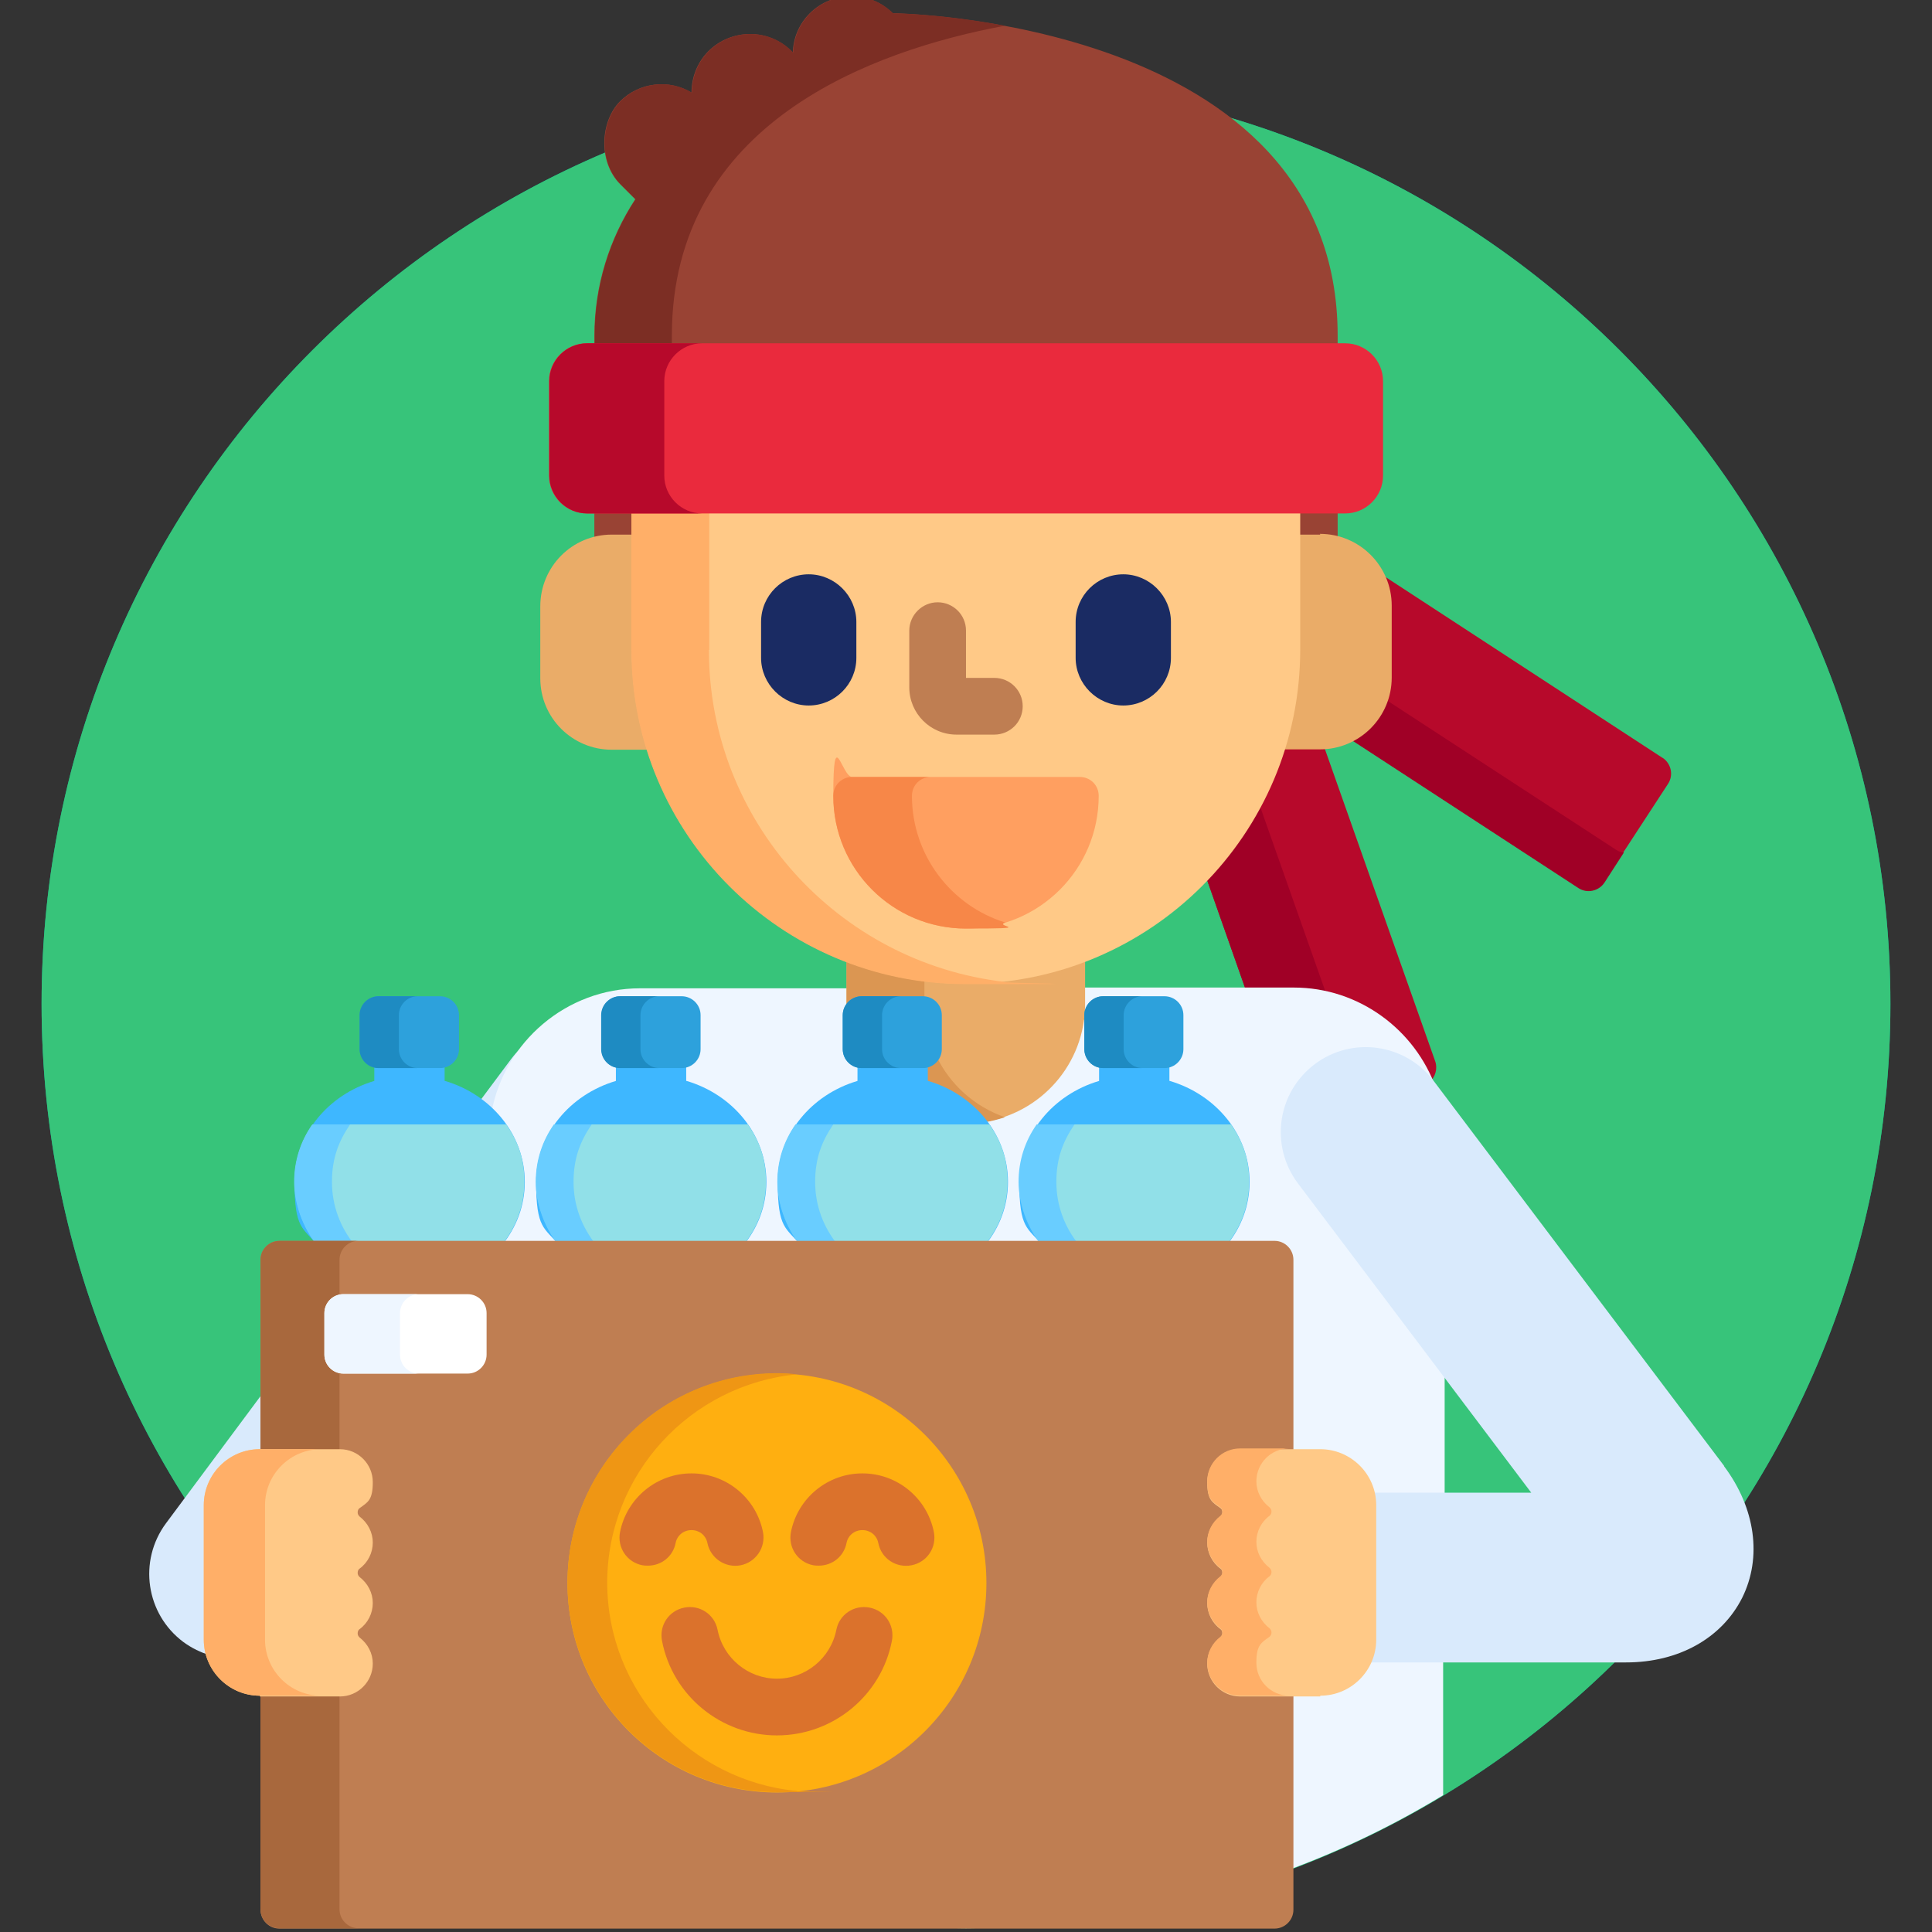
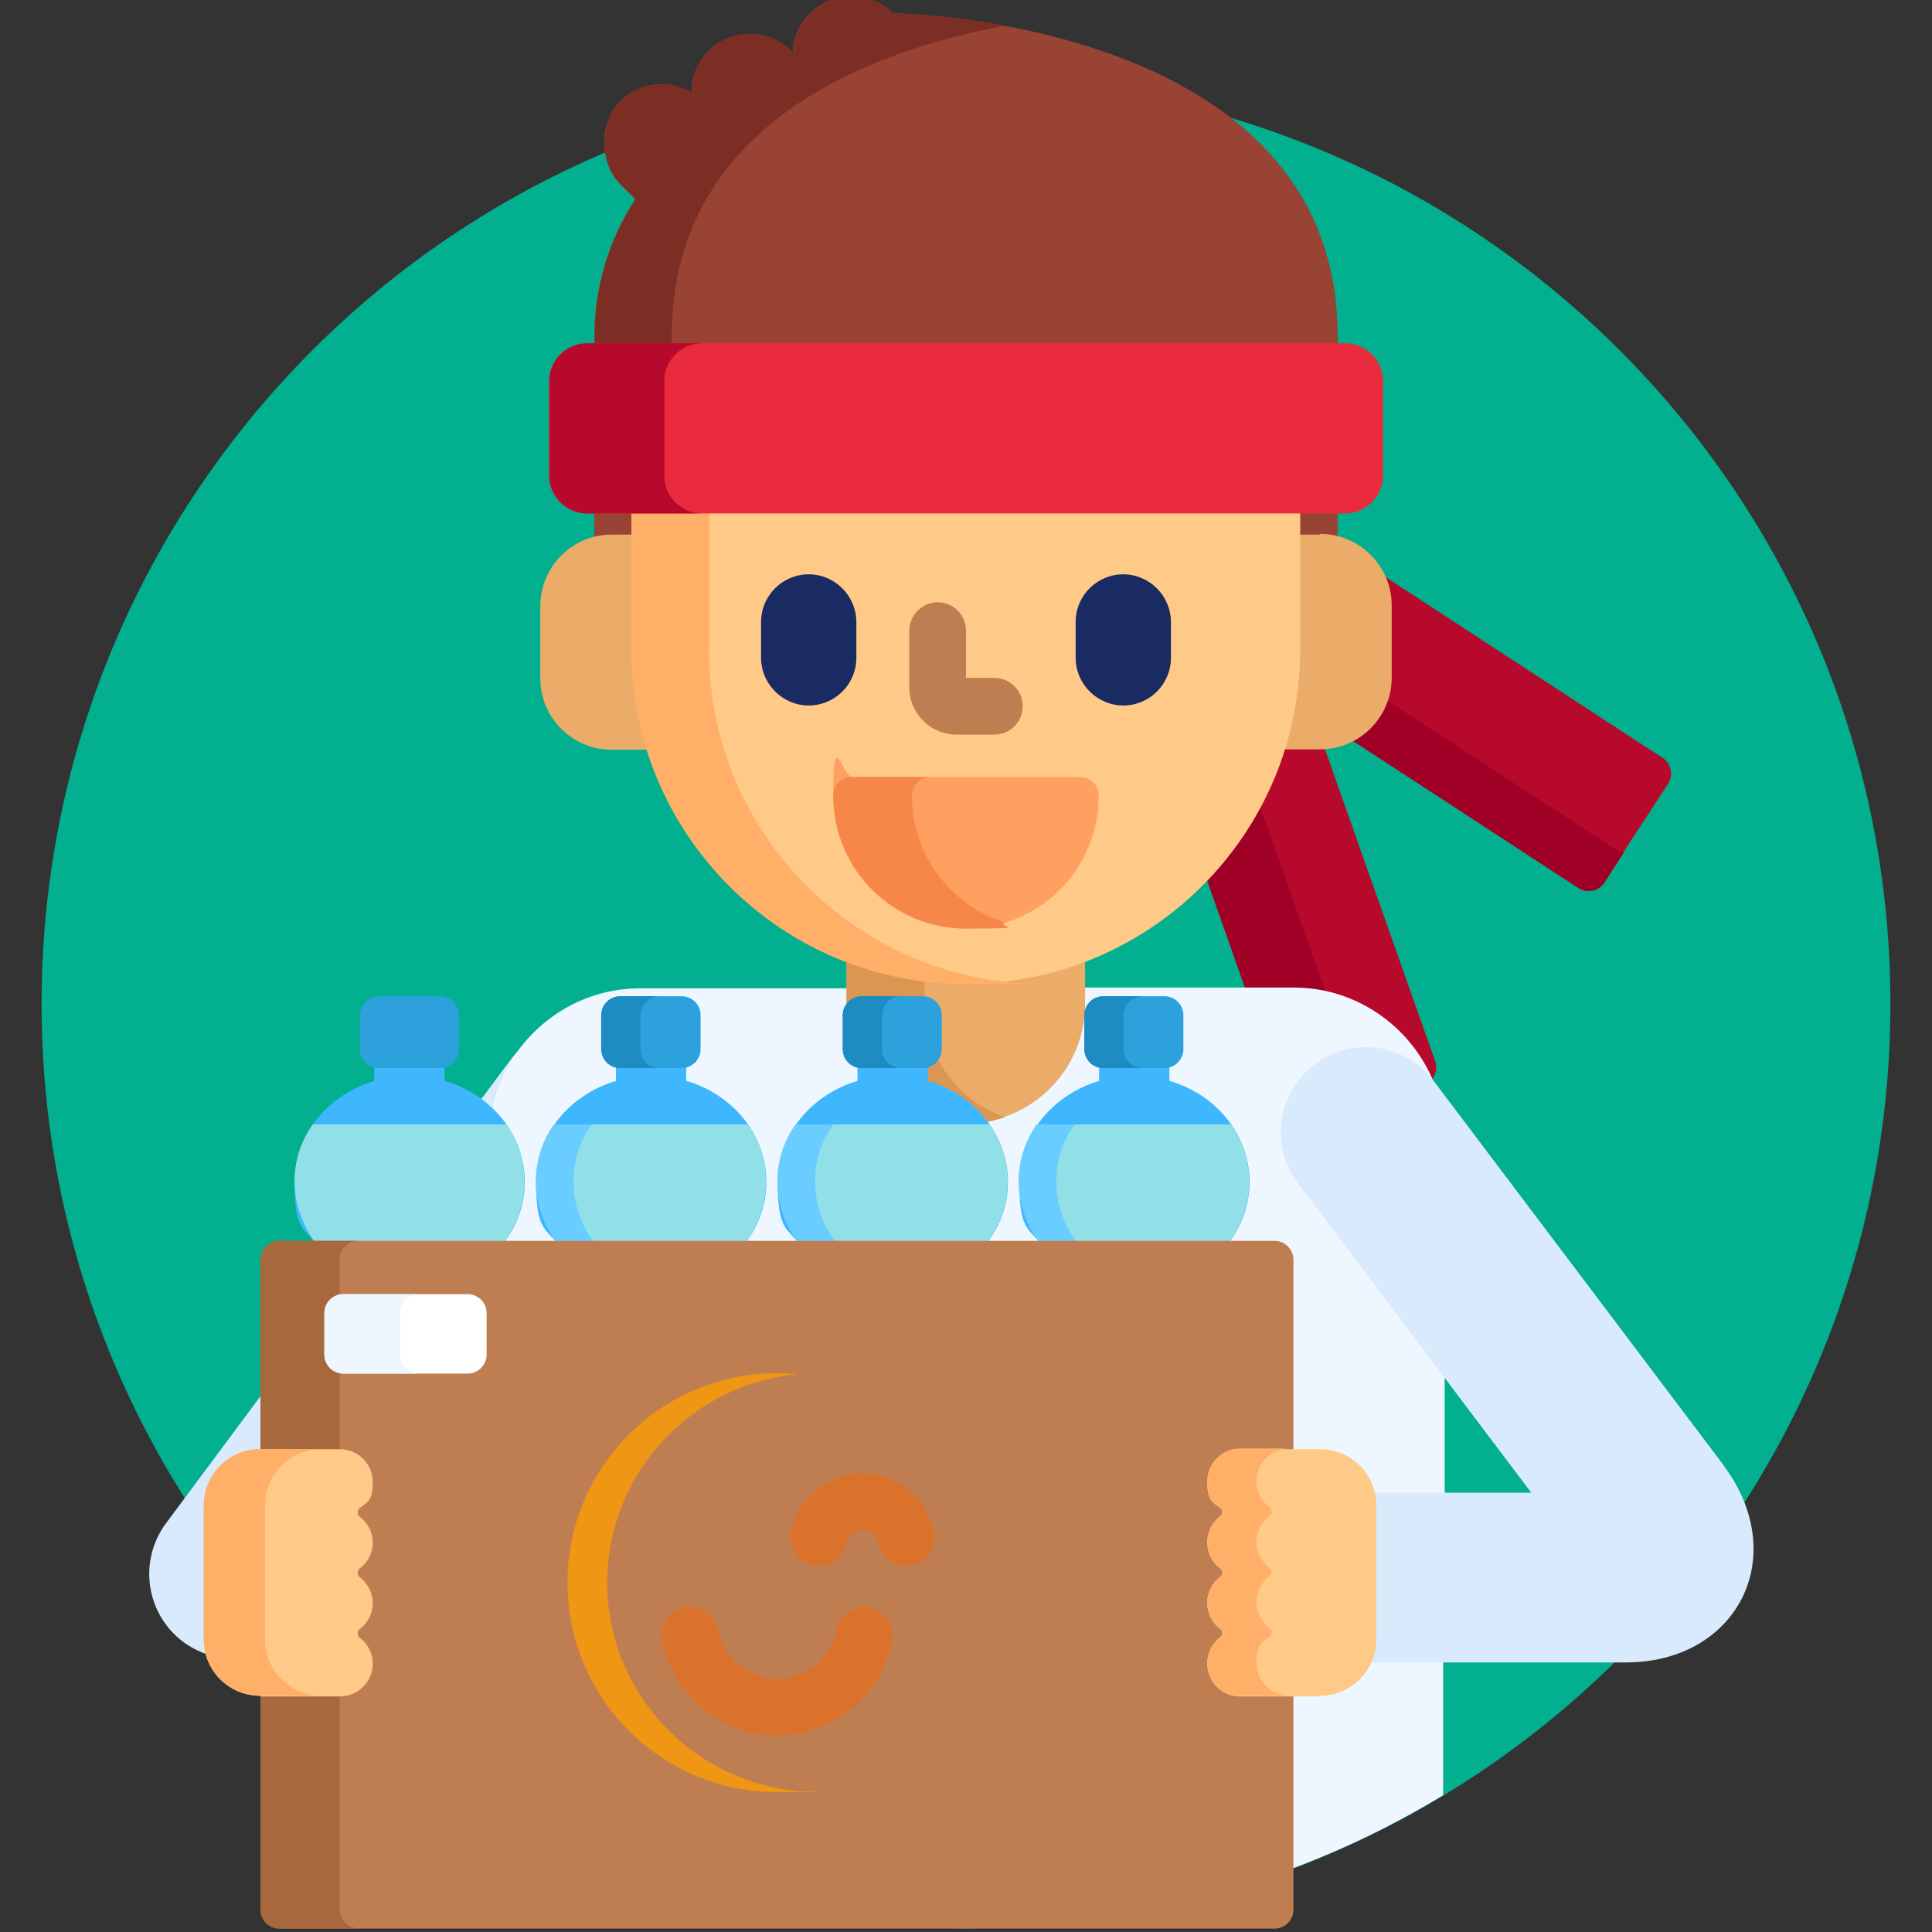
<svg xmlns="http://www.w3.org/2000/svg" id="Layer_1" viewBox="0 0 511 511">
  <rect x="0" y="0" width="511" height="511" fill="#333333" stroke="none" />
  <defs>
    <style>      .st0 {        fill: #a00026;      }      .st1 {        fill: #ffaf68;      }      .st2 {        fill: #91e0e8;      }      .st3 {        fill: #f78748;      }      .st4 {        fill: #db722c;      }      .st5 {        fill: #ea2a3d;      }      .st6 {        fill: #bf7e52;      }      .st7 {        fill: #fff;      }      .st8 {        fill: #eaac68;      }      .st9 {        fill: #ef9614;      }      .st10 {        fill: #02af8e;      }      .st11 {        fill: #db9652;      }      .st12 {        fill: #69cdff;      }      .st13 {        fill: #d9eafc;      }      .st14 {        fill: #ffaf10;      }      .st15 {        fill: #7c2e24;      }      .st16 {        fill: #3eb7ff;      }      .st17 {        fill: #eef6ff;      }      .st18 {        fill: #1e8bc2;      }      .st19 {        fill: #994334;      }      .st20 {        fill: #ff9f60;      }      .st21 {        fill: #2da1dc;      }      .st22 {        fill: #ffc987;      }      .st23 {        fill: #b7092b;      }      .st24 {        fill: #37c47a;      }      .st25 {        fill: #a8683d;      }      .st26 {        fill: #1a2b63;      }    </style>
  </defs>
  <path class="st10" d="M500,265.5c0,135-109.5,244.5-244.5,244.5S11,400.5,11,265.5,120.5,21,255.5,21s244.5,109.5,244.5,244.5Z" />
-   <path class="st24" d="M500,265.5c0,135-109.5,244.5-244.5,244.5S11,400.5,11,265.5,120.5,21,255.5,21s244.5,109.5,244.5,244.5Z" />
  <path class="st13" d="M54.9,433.7v-35.6c0-7.6,6.2-13.9,13.9-13.9h1.2v-16.4l-26.1,35.1c-7.4,10-5.3,24,4.6,31.4,2.2,1.6,4.6,2.8,7.1,3.5-.4-1.3-.6-2.7-.6-4.2Z" />
  <path class="st13" d="M129.4,293.7l1.3,1.2.4-1.7c1.5-6.9,4.8-13.1,9.3-18.1-1.9,1.3-3.7,3-5.2,5l-8.5,11.4c.9.7,1.8,1.4,2.7,2.2Z" />
  <path class="st23" d="M341.9,262.4c15.7,0,29.3,9.4,35.4,22.8.3.3.5.6.8,1,1.5-1.3,2.2-3.5,1.5-5.5l-29.5-83.5c-.3,0-.6,0-.9,0h-10l-.2.7c-3.9,12.7-10.9,24.4-20,34.1l10.7,30.4h12.2Z" />
  <path class="st0" d="M341.9,262.4c3.1,0,6.2.4,9.1,1.1l-18-51c-3.7,7.1-8.5,13.7-14,19.5l10.7,30.4h12.2Z" />
  <path class="st23" d="M439.8,200.5l-74.9-48.9c1.4,2.6,2.2,5.5,2.2,8.6v19c0,7.1-4.1,13.2-10.1,16.1l60.4,39.4c2.3,1.5,5.4.8,6.9-1.5l16.9-25.9c1.5-2.3.8-5.4-1.5-6.9Z" />
  <path class="st0" d="M427.5,224.8l-61.2-39.9c-1.5,4.6-4.9,8.5-9.2,10.6l60.4,39.4c2.3,1.5,5.4.8,6.9-1.5l5.1-7.9c-.7-.1-1.4-.3-2-.7Z" />
  <path class="st19" d="M157.2,91.8h196.6v-3C353.8,5,236.1,3.5,236.1,3.5c-6-6-15.8-6-21.9,0-2.9,2.9-4.4,6.6-4.5,10.4l-.4-.4c-6-6-15.8-6-21.9,0-3,3-4.5,7-4.5,11-5.9-3.6-13.8-2.8-18.9,2.3s-6,15.8,0,21.9l4,4c-6.8,10.4-10.8,22.8-10.8,36.1v3Z" />
  <path class="st19" d="M161.8,142.4h6.3v-7.6h-10.9v8.2c1.5-.4,3-.6,4.6-.6Z" />
  <path class="st19" d="M342.9,134.7v7.6h6.3c1.6,0,3.1.2,4.6.6v-8.2h-10.9Z" />
  <path class="st15" d="M157.2,91.8h20.5v-3c0-56.4,53.2-75.5,88.1-82-17-3.2-29.6-3.3-29.6-3.3-6-6-15.8-6-21.9,0-2.9,2.9-4.4,6.6-4.5,10.4l-.4-.4c-6-6-15.8-6-21.9,0-3,3-4.5,7-4.5,11-5.9-3.6-13.8-2.8-18.9,2.3s-6,15.8,0,21.9l4,4c-6.8,10.4-10.8,22.8-10.8,36.1v3Z" />
  <path class="st8" d="M168.1,171.9v-30.5h-6.3c-10.5,0-18.9,8.5-18.9,19v19c0,10.5,8.5,18.9,18.9,18.9h10.3c-2.6-8.3-4.1-17.1-4.1-26.3Z" />
  <path class="st8" d="M349.2,141.4h-6.3v30.5c0,9.2-1.4,18-4.1,26.3h10.3c10.5,0,19-8.5,19-19v-19c0-10.5-8.5-19-19-19Z" />
  <g>
    <path class="st17" d="M290.8,286.9l.7-.2v-5.2l-.7-.2c-1.8-.5-3-2-3-3.8v-7.8h-2c-1.7,13.2-11.7,23.7-24.9,26l-1.6.3,1,1.3c3.4,4.5,5.2,9.8,5.2,15.3s-1.7,10.6-5,15.1l-1.2,1.6h17.4l-1.2-1.6c-3.3-4.5-5-9.7-5-15.1,0-11.8,8.2-22.1,20.4-25.7Z" />
    <path class="st17" d="M286.1,265.6c0,.5,0,1,0,1.4l2,.3c.5-1.7,2.1-2.9,3.8-2.9h16.2c2.2,0,4,1.8,4,4v9c0,1.8-1.2,3.4-3,3.8l-.7.2v5.2l.7.2c12.2,3.6,20.4,14,20.4,25.7s-1.7,10.6-5,15.1l-1.2,1.6h14c2.2,0,4,1.8,4,4v51h8.1c6.5,0,12,4.4,13.5,10.7l.2.8h19v-33.4l-37.7-50c-3.5-4.6-4.9-10.2-4.1-15.9.8-5.7,3.8-10.7,8.3-14.2,3.8-2.8,8.2-4.3,12.9-4.3,6.8,0,13.1,3.1,17.2,8.5l1.1,1.4c-5.5-15.4-20.3-26.6-37.6-26.6h-55.8v4.2Z" />
    <path class="st17" d="M137.7,312.6c0,5.4-1.7,10.6-5,15.1l-1.2,1.6h17.4l-1.2-1.6c-3.3-4.5-5-9.7-5-15.1,0-11.8,8.2-22.1,20.4-25.7l.7-.2v-5.2l-.7-.2c-1.8-.5-3-2-3-3.8v-9c0-2.2,1.8-4,4-4h16.2c2.2,0,4,1.8,4,4v9c0,1.8-1.2,3.4-3,3.8l-.7.2v5.2l.7.2c12.2,3.6,20.4,14,20.4,25.7s-1.7,10.6-5,15.1l-1.2,1.6h17.4l-1.2-1.6c-3.3-4.5-5-9.7-5-15.1,0-11.8,8.2-22.1,20.4-25.7l.7-.2v-5.2l-.7-.2c-1.8-.5-3-2-3-3.8v-9c0-.8.3-1.6.8-2.3l.2-.3v-4.5h-55.8c-19.5,0-35.9,14.2-39.3,32.8,5,4.9,7.9,11.4,7.9,18.4Z" />
    <path class="st17" d="M233.3,509c7.3.7,14.7,1,22.2,1s14.9-.3,22.2-1h-44.4Z" />
    <path class="st17" d="M362.1,438.6l-.3.6c-2.2,5-7.2,8.3-12.7,8.3h-8.1v47c14.3-5.3,27.9-11.9,40.7-19.7v-36.2h-19.7Z" />
  </g>
  <path class="st8" d="M255.5,259.3c-11,0-21.6-2-31.6-5.9v12.1c0,.8,0,1.5,0,2.2.3-1.9,1.9-3.3,3.9-3.3h16.2c2.2,0,4,1.8,4,4v9c0,1.8-1.2,3.4-3,3.8l-.7.2v5.2l.7.2c6.2,1.8,11.3,5.4,14.9,10,15.3-2.2,27.1-15.3,27.1-31.3v-12.1c-10,3.9-20.6,5.9-31.6,5.9Z" />
  <path class="st11" d="M227.9,264.5h16.2c.1,0,.2,0,.4,0v-5.9c-7.1-.9-14-2.6-20.6-5.2v12.1c0,.8,0,1.5,0,2.2.3-1.9,1.9-3.3,3.9-3.3Z" />
  <path class="st11" d="M245.1,281.3l-.7.2v5.2l.7.2c6.2,1.8,11.3,5.4,14.9,10,2-.3,4-.8,5.8-1.4-8-2.8-14.5-8.6-18.1-16.1-.5,1-1.4,1.7-2.5,2Z" />
  <path class="st16" d="M117.6,285.9v-4.7c-.4.1-.8.2-1.2.2h-16.2c-.4,0-.8,0-1.2-.2v4.7c-12.2,3.6-21.1,14.2-21.1,26.7s2.2,12,6,16.7h48.9c3.8-4.7,6-10.4,6-16.7,0-12.5-8.9-23.1-21.1-26.7Z" />
  <path class="st21" d="M121.4,277.5c0,2.7-2.2,5-5,5h-16.2c-2.7,0-5-2.2-5-5v-9c0-2.7,2.2-5,5-5h16.2c2.7,0,5,2.2,5,5v9Z" />
-   <path class="st18" d="M105.5,277.5v-9c0-2.7,2.2-5,5-5h-10.4c-2.7,0-5,2.2-5,5v9c0,2.7,2.2,5,5,5h10.4c-2.7,0-5-2.2-5-5Z" />
  <path class="st2" d="M132.7,329.3c3.8-4.7,6-10.4,6-16.7s-1.8-10.8-4.8-15.2h-51.2c-3.1,4.4-4.8,9.6-4.8,15.2s2.2,12,6,16.7h48.9Z" />
-   <path class="st12" d="M93.8,329.3c-3.8-4.7-6-10.4-6-16.7s1.8-10.8,4.8-15.2h-10c-3.1,4.4-4.8,9.6-4.8,15.2s2.2,12,6,16.7h10Z" />
  <path class="st16" d="M181.5,285.9v-4.7c-.4.1-.8.2-1.2.2h-16.2c-.4,0-.8,0-1.2-.2v4.7c-12.2,3.6-21.1,14.2-21.1,26.7s2.2,12,6,16.7h48.9c3.8-4.7,6-10.4,6-16.7,0-12.5-8.9-23.1-21.1-26.7Z" />
  <path class="st21" d="M185.3,277.5c0,2.7-2.2,5-5,5h-16.2c-2.7,0-5-2.2-5-5v-9c0-2.7,2.2-5,5-5h16.2c2.7,0,5,2.2,5,5v9Z" />
  <path class="st18" d="M169.4,277.5v-9c0-2.7,2.2-5,5-5h-10.4c-2.7,0-5,2.2-5,5v9c0,2.7,2.2,5,5,5h10.4c-2.7,0-5-2.2-5-5Z" />
  <path class="st2" d="M196.6,329.3c3.8-4.7,6-10.4,6-16.7s-1.8-10.8-4.8-15.2h-51.2c-3.1,4.4-4.8,9.6-4.8,15.2s2.2,12,6,16.7h48.9Z" />
  <path class="st12" d="M157.7,329.3c-3.8-4.7-6-10.4-6-16.7s1.8-10.8,4.8-15.2h-10c-3.1,4.4-4.8,9.6-4.8,15.2s2.2,12,6,16.7h10Z" />
  <path class="st16" d="M245.4,285.9v-4.7c-.4.1-.8.2-1.2.2h-16.2c-.4,0-.8,0-1.2-.2v4.7c-12.2,3.6-21.1,14.2-21.1,26.7s2.2,12,6,16.7h48.9c3.8-4.7,6-10.4,6-16.7,0-12.5-8.9-23.1-21.1-26.7Z" />
  <path class="st21" d="M249.1,277.5c0,2.7-2.2,5-5,5h-16.2c-2.7,0-5-2.2-5-5v-9c0-2.7,2.2-5,5-5h16.2c2.7,0,5,2.2,5,5v9Z" />
  <path class="st18" d="M233.3,277.5v-9c0-2.7,2.2-5,5-5h-10.4c-2.7,0-5,2.2-5,5v9c0,2.7,2.2,5,5,5h10.4c-2.7,0-5-2.2-5-5Z" />
  <path class="st2" d="M260.5,329.3c3.8-4.7,6-10.4,6-16.7s-1.8-10.8-4.8-15.2h-51.2c-3.1,4.4-4.8,9.6-4.8,15.2s2.2,12,6,16.7h48.9Z" />
  <path class="st12" d="M221.6,329.3c-3.8-4.7-6-10.4-6-16.7s1.8-10.8,4.8-15.2h-10c-3.1,4.4-4.8,9.6-4.8,15.2s2.2,12,6,16.7h10Z" />
  <path class="st16" d="M309.3,285.9v-4.7c-.4.1-.8.2-1.2.2h-16.2c-.4,0-.8,0-1.2-.2v4.7c-12.2,3.6-21.1,14.2-21.1,26.7s2.2,12,6,16.7h48.9c3.8-4.7,6-10.4,6-16.7,0-12.5-8.9-23.1-21.1-26.7Z" />
  <path class="st21" d="M313,277.5c0,2.7-2.2,5-5,5h-16.2c-2.7,0-5-2.2-5-5v-9c0-2.7,2.2-5,5-5h16.2c2.7,0,5,2.2,5,5v9Z" />
  <path class="st18" d="M297.2,277.5v-9c0-2.7,2.2-5,5-5h-10.4c-2.7,0-5,2.2-5,5v9c0,2.7,2.2,5,5,5h10.4c-2.7,0-5-2.2-5-5Z" />
  <path class="st2" d="M324.4,329.3c3.8-4.7,6-10.4,6-16.7s-1.8-10.8-4.8-15.2h-51.2c-3.1,4.4-4.8,9.6-4.8,15.2s2.2,12,6,16.7h48.9Z" />
  <path class="st12" d="M285.4,329.3c-3.8-4.7-6-10.4-6-16.7s1.8-10.8,4.8-15.2h-10c-3.1,4.4-4.8,9.6-4.8,15.2s2.2,12,6,16.7h10Z" />
  <path class="st22" d="M167.1,134.7v37.1c0,48.8,39.6,88.4,88.4,88.4s88.4-39.6,88.4-88.4v-37.1h-176.9Z" />
  <path class="st1" d="M187.6,171.9v-37.1h-20.6v37.1c0,48.8,39.6,88.4,88.4,88.4s6.9-.2,10.3-.6c-44-5.1-78.2-42.5-78.2-87.8Z" />
  <path class="st26" d="M226.5,174c0,7-5.7,12.6-12.6,12.6s-12.6-5.7-12.6-12.6v-9.5c0-7,5.7-12.6,12.6-12.6s12.6,5.7,12.6,12.6v9.5Z" />
  <path class="st26" d="M309.7,174c0,7-5.7,12.6-12.6,12.6s-12.6-5.7-12.6-12.6v-9.5c0-7,5.7-12.6,12.6-12.6s12.6,5.7,12.6,12.6v9.5Z" />
  <path class="st20" d="M255.5,245.6c-19.4,0-35.1-15.7-35.1-35.1s2.2-5,5-5h60.2c2.8,0,5,2.2,5,5,0,19.4-15.7,35.1-35.1,35.1Z" />
  <path class="st3" d="M241.2,210.5c0-2.8,2.2-5,5-5h-20.8c-2.8,0-5,2.2-5,5,0,19.4,15.7,35.1,35.1,35.1s7.1-.5,10.4-1.6c-14.3-4.4-24.7-17.8-24.7-33.5Z" />
  <path class="st6" d="M263,194.3h-10c-6.9,0-12.5-5.6-12.5-12.5v-15c0-4.1,3.4-7.5,7.5-7.5s7.5,3.3,7.5,7.5v12.5h7.5c4.1,0,7.5,3.3,7.5,7.5s-3.4,7.5-7.5,7.5Z" />
  <path class="st5" d="M365.8,125.8c0,5.5-4.5,10-10,10h-200.6c-5.5,0-10-4.5-10-10v-25c0-5.5,4.5-10,10-10h200.6c5.5,0,10,4.5,10,10v25Z" />
  <path class="st23" d="M175.7,125.8v-25c0-5.5,4.5-10,10-10h-30.4c-5.5,0-10,4.5-10,10v25c0,5.5,4.5,10,10,10h30.4c-5.5,0-10-4.5-10-10Z" />
  <path class="st6" d="M328,447.6c-4.2,0-7.7-3.4-7.7-7.7s1.1-4.7,3.1-6.1c.6-.4.9-1.1.9-1.9s-.3-1.4-.9-1.9c-2-1.5-3.1-3.7-3.1-6.1s1.1-4.7,3.1-6.1c.6-.4.9-1.1.9-1.9s-.3-1.4-.9-1.9c-2-1.5-3.1-3.7-3.1-6.1s1.1-4.7,3.1-6.1c.6-.4.9-1.1.9-1.9s-.3-1.4-.9-1.9c-2-1.5-3.1-3.7-3.1-6.1,0-4.2,3.4-7.7,7.7-7.7h14.1v-51c0-2.7-2.2-5-5-5H73.9c-2.7,0-5,2.2-5,5v51h21c4.2,0,7.7,3.4,7.7,7.7s-1.1,4.7-3.1,6.1c-.6.4-.9,1.1-.9,1.9s.4,1.4.9,1.9c2,1.5,3.1,3.7,3.1,6.1s-1.1,4.7-3.1,6.1c-.6.4-.9,1.1-.9,1.9s.4,1.4.9,1.9c2,1.5,3.1,3.7,3.1,6.1s-1.1,4.7-3.1,6.1c-.6.4-.9,1.1-.9,1.9s.4,1.4.9,1.9c2,1.5,3.1,3.7,3.1,6.1,0,4.2-3.4,7.7-7.7,7.7h-21v57.5c0,2.7,2.2,5,5,5h263.2c2.7,0,5-2.2,5-5v-57.5h-14.1Z" />
  <path class="st25" d="M89.8,384.2v-51c0-2.7,2.2-5,5-5h-20.9c-2.7,0-5,2.2-5,5v51h20.9Z" />
  <path class="st25" d="M89.8,505v-57.5h-20.9v57.5c0,2.7,2.2,5,5,5h20.9c-2.7,0-5-2.2-5-5Z" />
  <path class="st22" d="M68.7,448.5c-8.2,0-14.8-6.7-14.8-14.8v-35.6c0-8.2,6.7-14.8,14.8-14.8h21.2c4.8,0,8.7,3.9,8.7,8.7s-1.3,5.3-3.5,6.9c-.3.2-.5.6-.5,1.1s.2.8.5,1.1c2.2,1.7,3.5,4.2,3.5,6.9s-1.3,5.3-3.5,6.9c-.3.2-.5.6-.5,1.1s.2.8.5,1.1c2.2,1.7,3.5,4.2,3.5,6.9s-1.3,5.3-3.5,6.9c-.3.2-.5.6-.5,1.1s.2.8.5,1.1c2.2,1.7,3.5,4.2,3.5,6.9,0,4.8-3.9,8.7-8.7,8.7h-21.2Z" />
  <path class="st1" d="M70.1,433.7v-35.6c0-8.2,6.7-14.8,14.8-14.8h-16.2c-8.2,0-14.8,6.7-14.8,14.8v35.6c0,8.2,6.7,14.8,14.8,14.8h16.2c-8.2,0-14.8-6.7-14.8-14.8Z" />
-   <path class="st14" d="M260.9,418.7c0,30.6-24.8,55.4-55.4,55.4s-55.4-24.8-55.4-55.4,24.8-55.4,55.4-55.4,55.4,24.8,55.4,55.4Z" />
  <path class="st9" d="M160.6,418.7c0-28.8,22-52.5,50.2-55.2-1.7-.2-3.5-.3-5.3-.3-30.6,0-55.4,24.8-55.4,55.4s24.8,55.4,55.4,55.4,3.5,0,5.3-.3c-28.1-2.7-50.2-26.3-50.2-55.2Z" />
-   <path class="st4" d="M171.4,414.1c-.5,0-1,0-1.5-.1-4.1-.8-6.7-4.7-5.9-8.8,1.8-9,9.7-15.5,18.9-15.5s17.1,6.5,18.9,15.5c.8,4.1-1.9,8-5.9,8.8-4.1.8-8-1.9-8.8-5.9-.4-2-2.1-3.4-4.2-3.4s-3.8,1.4-4.2,3.4c-.7,3.6-3.8,6-7.3,6Z" />
  <path class="st4" d="M216.6,414.1c-.5,0-1,0-1.5-.1-4.1-.8-6.7-4.7-5.9-8.8,1.8-9,9.7-15.5,18.9-15.5s17.1,6.5,18.9,15.5c.8,4.1-1.8,8-5.9,8.8-4.1.8-8-1.8-8.8-5.9-.4-2-2.1-3.4-4.2-3.4s-3.8,1.4-4.2,3.4c-.7,3.6-3.8,6-7.3,6Z" />
  <path class="st4" d="M205.5,459c-14.8,0-27.6-10.5-30.4-25-.8-4.1,1.8-8,5.9-8.8,4.1-.8,8,1.8,8.8,5.9,1.5,7.5,8.1,12.9,15.7,12.9s14.2-5.4,15.7-12.9c.8-4.1,4.7-6.7,8.8-5.9s6.7,4.7,5.9,8.8c-2.8,14.5-15.6,25-30.4,25Z" />
  <path class="st7" d="M128.7,358.3c0,2.7-2.2,5-5,5h-32.9c-2.7,0-5-2.2-5-5v-11c0-2.7,2.2-5,5-5h32.9c2.7,0,5,2.2,5,5v11Z" />
  <path class="st17" d="M105.8,358.3v-11c0-2.7,2.2-5,5-5h-20c-2.7,0-5,2.2-5,5v11c0,2.7,2.2,5,5,5h20c-2.7,0-5-2.2-5-5Z" />
  <path class="st13" d="M456,387.7l-76.8-101.8c-7.5-9.9-21.6-11.9-31.5-4.4-9.9,7.5-11.9,21.5-4.4,31.5l61.7,81.8h-42.4c.3,1.1.4,2.2.4,3.4v35.6c0,2.1-.5,4.1-1.4,5.9h68.5c13.9,0,25.3-6.4,30.7-17.1,5.3-10.7,3.5-23.7-4.8-34.8Z" />
  <path class="st22" d="M349.2,448.5c8.2,0,14.8-6.7,14.8-14.8v-35.6c0-8.2-6.7-14.8-14.8-14.8h-21.2c-4.8,0-8.7,3.9-8.7,8.7s1.3,5.3,3.5,6.9c.3.2.5.6.5,1.1s-.2.8-.5,1.1c-2.2,1.7-3.5,4.2-3.5,6.9s1.3,5.3,3.5,6.9c.3.2.5.6.5,1.1s-.2.8-.5,1.1c-2.2,1.7-3.5,4.2-3.5,6.9s1.3,5.3,3.5,6.9c.3.2.5.6.5,1.1s-.2.8-.5,1.1c-2.2,1.7-3.5,4.2-3.5,6.9,0,4.8,3.9,8.7,8.7,8.7h21.2Z" />
  <path class="st1" d="M341,448.5c-4.8,0-8.7-3.9-8.7-8.7s1.3-5.3,3.5-6.9c.3-.3.5-.6.5-1.1s-.2-.8-.5-1.1c-2.2-1.7-3.5-4.2-3.5-6.9s1.3-5.3,3.5-6.9c.3-.3.5-.6.5-1.1s-.2-.8-.5-1.1c-2.2-1.7-3.5-4.2-3.5-6.9s1.3-5.3,3.5-6.9c.3-.3.5-.6.5-1.1s-.2-.8-.5-1.1c-2.2-1.7-3.5-4.2-3.5-6.9,0-4.8,3.9-8.7,8.7-8.7h-13c-4.8,0-8.7,3.9-8.7,8.7s1.3,5.3,3.5,6.9c.3.2.5.6.5,1.1s-.2.8-.5,1.1c-2.2,1.7-3.5,4.2-3.5,6.9s1.3,5.3,3.5,6.9c.3.2.5.6.5,1.1s-.2.8-.5,1.1c-2.2,1.7-3.5,4.2-3.5,6.9s1.3,5.3,3.5,6.9c.3.2.5.6.5,1.1s-.2.8-.5,1.1c-2.2,1.7-3.5,4.2-3.5,6.9,0,4.8,3.9,8.7,8.7,8.7h21.2-8.2Z" />
</svg>